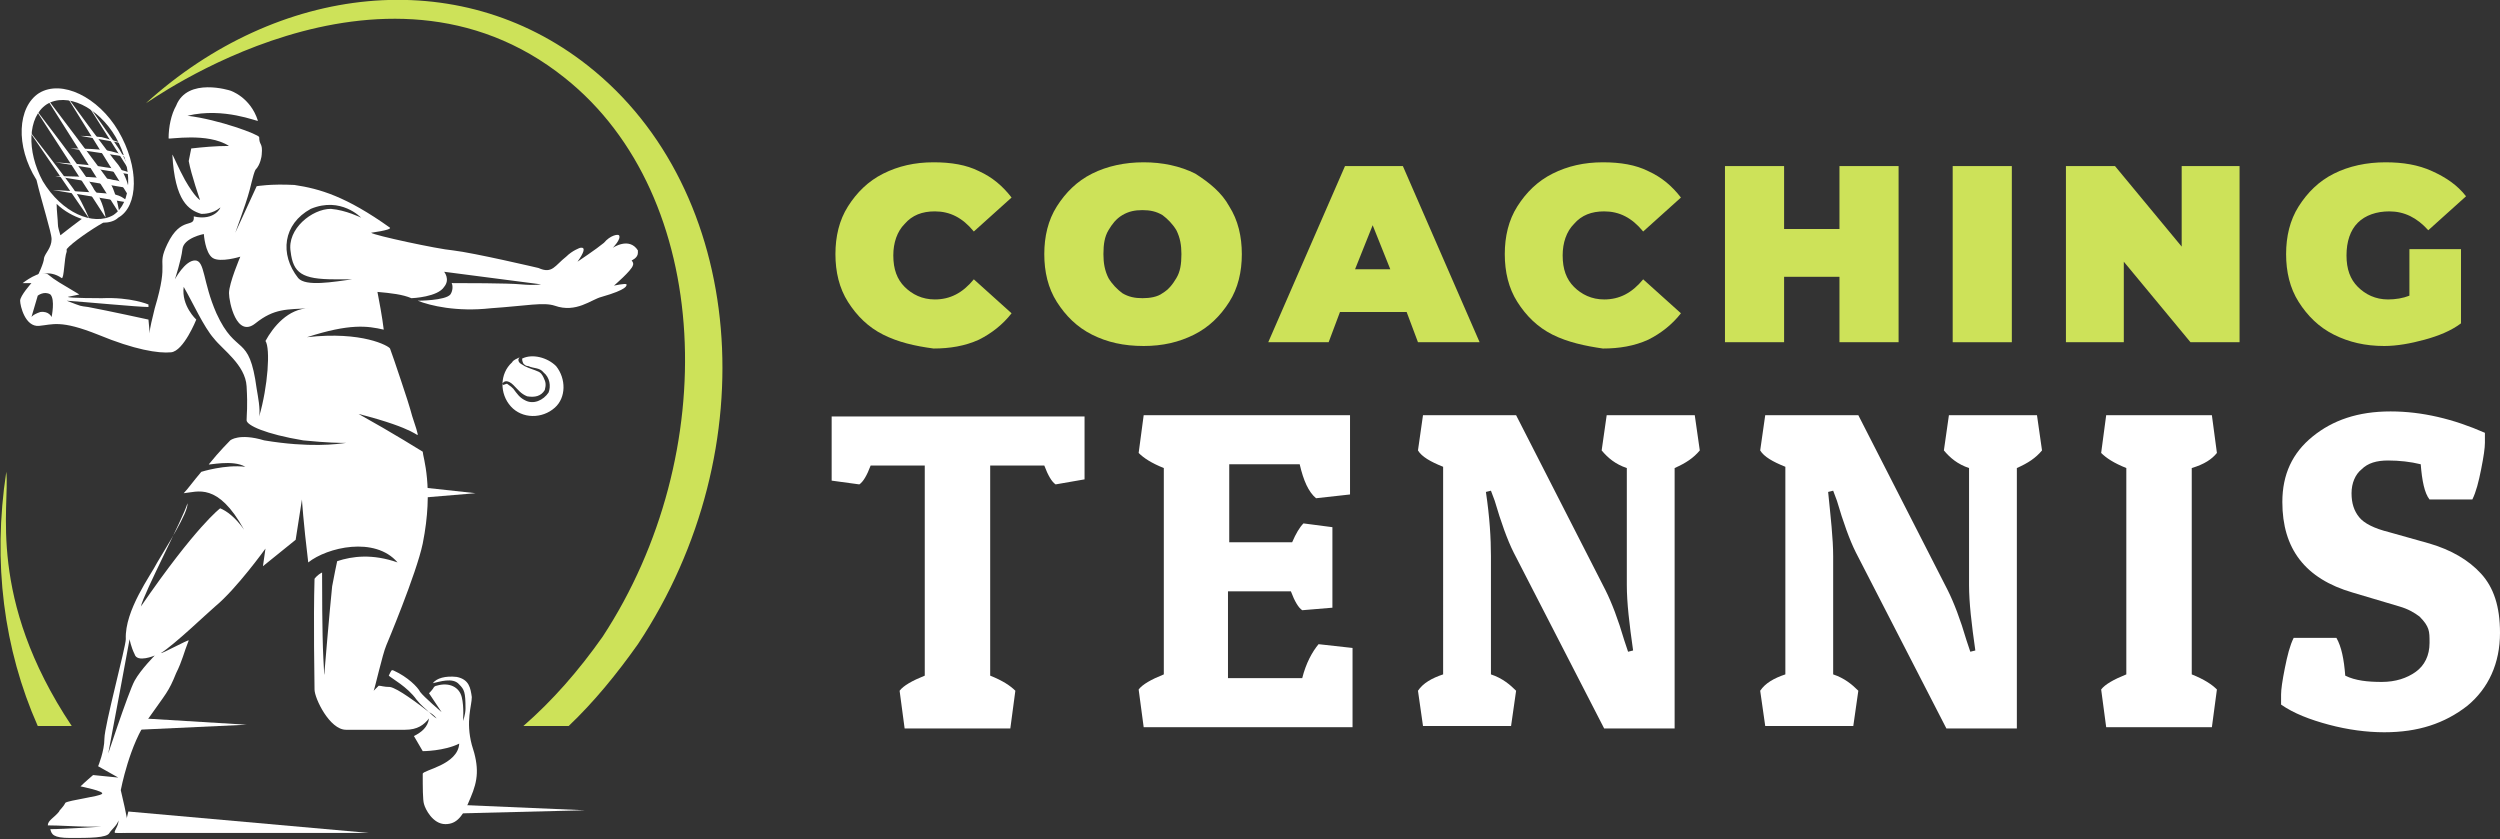
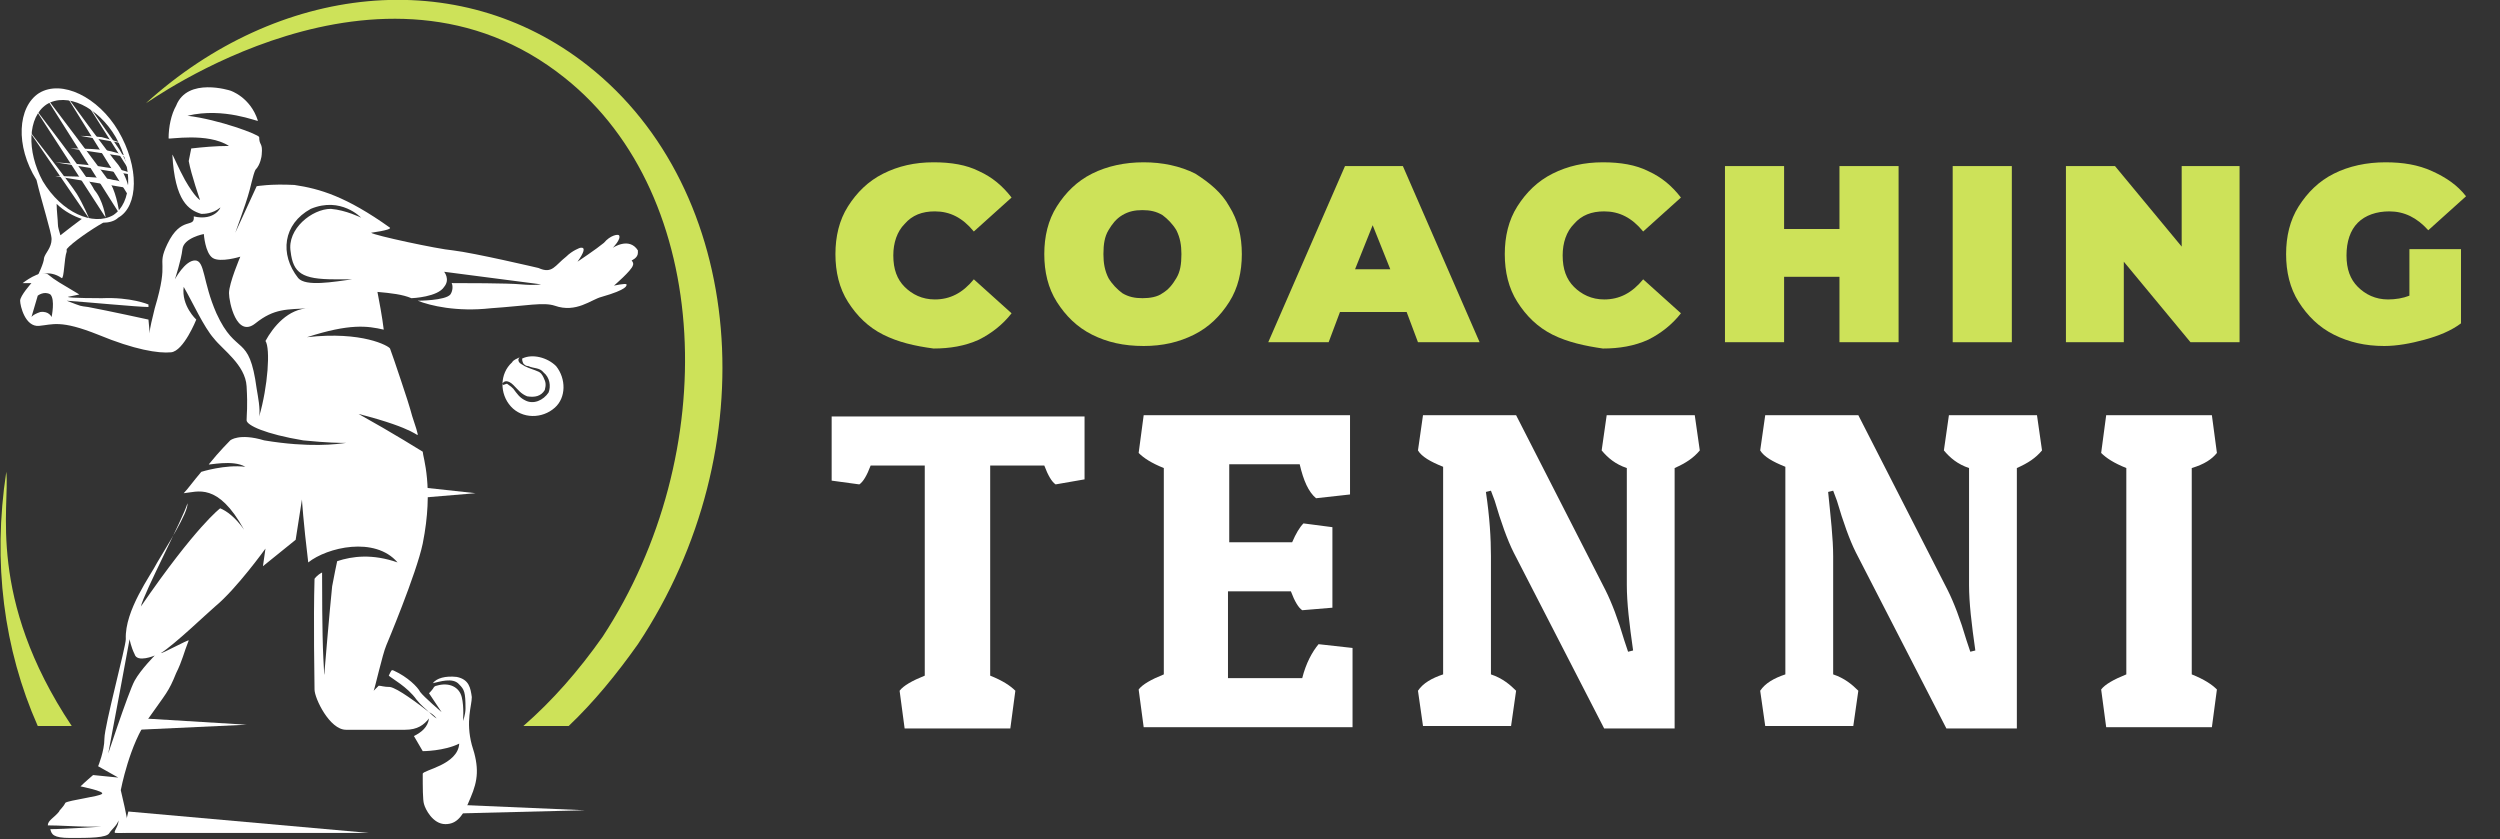
<svg xmlns="http://www.w3.org/2000/svg" version="1.1" id="Layer_1" x="0px" y="0px" width="198.7px" height="66.7px" viewBox="0 0 198.7 66.7" style="enable-background:new 0 0 198.7 66.7;" xml:space="preserve">
  <rect x="0" y="0" width="198.7" height="66.7" fill="#333333" stroke="none" />
  <style type="text/css">
	.st0{fill:#CDE259;}
	.st1{fill:#FFFFFF;}
</style>
  <g>
    <g>
      <path class="st0" d="M70.2,26.6C69,26,68.1,25.1,67.4,24c-0.7-1.1-1-2.4-1-3.8s0.3-2.7,1-3.8c0.7-1.1,1.6-2,2.8-2.6    c1.2-0.6,2.5-0.9,4-0.9c1.4,0,2.6,0.2,3.6,0.7c1.1,0.5,1.9,1.2,2.6,2.1l-3,2.7c-0.9-1.1-1.9-1.6-3.1-1.6c-1,0-1.8,0.3-2.4,1    c-0.6,0.6-0.9,1.5-0.9,2.5c0,1.1,0.3,1.9,0.9,2.5c0.6,0.6,1.4,1,2.4,1c1.2,0,2.2-0.5,3.1-1.6l3,2.7c-0.7,0.9-1.6,1.6-2.6,2.1    c-1.1,0.5-2.3,0.7-3.6,0.7C72.7,27.5,71.4,27.2,70.2,26.6z" />
      <path class="st0" d="M86.8,26.6C85.6,26,84.7,25.1,84,24c-0.7-1.1-1-2.4-1-3.8c0-1.4,0.3-2.7,1-3.8s1.6-2,2.8-2.6    c1.2-0.6,2.6-0.9,4.1-0.9s2.9,0.3,4.1,0.9c1.1,0.7,2.1,1.5,2.7,2.6c0.7,1.1,1,2.4,1,3.8c0,1.4-0.3,2.7-1,3.8s-1.6,2-2.8,2.6    s-2.5,0.9-4,0.9C89.3,27.5,88,27.2,86.8,26.6z M92.4,23.3c0.5-0.3,0.8-0.7,1.1-1.2c0.3-0.5,0.4-1.1,0.4-1.9c0-0.7-0.1-1.3-0.4-1.9    c-0.3-0.5-0.7-0.9-1.1-1.2c-0.5-0.3-1-0.4-1.6-0.4s-1.1,0.1-1.6,0.4c-0.5,0.3-0.8,0.7-1.1,1.2c-0.3,0.5-0.4,1.1-0.4,1.9    c0,0.7,0.1,1.3,0.4,1.9c0.3,0.5,0.7,0.9,1.1,1.2c0.5,0.3,1,0.4,1.6,0.4C91.4,23.7,92,23.6,92.4,23.3z" />
      <path class="st0" d="M111.8,24.8h-5.3l-0.9,2.4h-4.8l6.1-14h4.6l6.1,14h-4.9L111.8,24.8z M110.5,21.4l-1.4-3.5l-1.4,3.5H110.5z" />
      <path class="st0" d="M123.4,26.6c-1.2-0.6-2.1-1.5-2.8-2.6s-1-2.4-1-3.8s0.3-2.7,1-3.8s1.6-2,2.8-2.6c1.2-0.6,2.5-0.9,4-0.9    c1.4,0,2.6,0.2,3.6,0.7c1.1,0.5,1.9,1.2,2.6,2.1l-3,2.7c-0.9-1.1-1.9-1.6-3.1-1.6c-1,0-1.8,0.3-2.4,1c-0.6,0.6-0.9,1.5-0.9,2.5    c0,1.1,0.3,1.9,0.9,2.5s1.4,1,2.4,1c1.2,0,2.2-0.5,3.1-1.6l3,2.7c-0.7,0.9-1.6,1.6-2.6,2.1c-1.1,0.5-2.3,0.7-3.6,0.7    C126,27.5,124.6,27.2,123.4,26.6z" />
      <path class="st0" d="M150.9,13.2v14h-4.7V22h-4.4v5.2h-4.7v-14h4.7v5h4.4v-5C146.2,13.2,150.9,13.2,150.9,13.2z" />
      <path class="st0" d="M155.2,13.2h4.7v14h-4.7V13.2z" />
      <path class="st0" d="M178,13.2v14h-3.9l-5.3-6.4v6.4h-4.6v-14h3.9l5.3,6.4v-6.4H178z" />
      <path class="st0" d="M191.5,19.8h4.1v5.9c-0.8,0.6-1.8,1-2.9,1.3c-1.1,0.3-2.2,0.5-3.2,0.5c-1.5,0-2.8-0.3-4-0.9s-2.1-1.5-2.8-2.6    s-1-2.4-1-3.8s0.3-2.7,1-3.8s1.6-2,2.8-2.6c1.2-0.6,2.6-0.9,4.1-0.9c1.4,0,2.6,0.2,3.7,0.7c1.1,0.5,2,1.1,2.7,2l-3,2.7    c-0.9-1-1.9-1.5-3.1-1.5c-1,0-1.9,0.3-2.5,0.9c-0.6,0.6-0.9,1.5-0.9,2.6s0.3,1.9,0.9,2.5c0.6,0.6,1.4,1,2.4,1    c0.6,0,1.2-0.1,1.7-0.3V19.8z" />
      <path class="st1" d="M86.2,33v5.1l-2.3,0.4c-0.3-0.2-0.6-0.7-0.9-1.5h-4.3v16.7c1,0.4,1.6,0.8,2,1.2l-0.4,3h-8.4l-0.4-3    c0.3-0.4,1-0.8,2-1.2V37h-4.3c-0.3,0.8-0.6,1.3-0.9,1.5l-2.2-0.3v-5.1h20.1V33z" />
      <path class="st1" d="M107.5,57.8H90.9l-0.4-3c0.3-0.4,1-0.8,2-1.2V37.2c-1-0.4-1.6-0.8-2-1.2l0.4-3h16.4v6.3l-2.7,0.3    c-0.6-0.5-1-1.4-1.3-2.7h-5.6v6.2h5c0.3-0.7,0.6-1.2,0.9-1.5l2.3,0.3v6.4l-2.4,0.2c-0.3-0.2-0.6-0.7-0.9-1.5h-5v6.9h5.9    c0.3-1.2,0.8-2.1,1.3-2.7l2.7,0.3V57.8z" />
      <path class="st1" d="M118.5,44.2v9.4c0.9,0.3,1.5,0.8,2,1.3l-0.4,2.8h-7l-0.4-2.8c0.4-0.6,1.1-1,2-1.3V37.1c-1-0.4-1.7-0.8-2-1.3    l0.4-2.8h7.4l7.1,13.9c0.5,1,1,2.3,1.5,4l0.3,0.9l0.4-0.1c-0.3-2.1-0.5-3.8-0.5-5.2v-9.3c-0.9-0.3-1.5-0.8-2-1.4l0.4-2.8h7    l0.4,2.8c-0.5,0.6-1.1,1-2,1.4v20.7h-5.6l-7.2-14c-0.5-1-1-2.4-1.5-4.1l-0.3-0.8l-0.4,0.1C118.4,41.1,118.5,42.8,118.5,44.2z" />
      <path class="st1" d="M145.7,44.2v9.4c0.9,0.3,1.5,0.8,2,1.3l-0.4,2.8h-7l-0.4-2.8c0.4-0.6,1.1-1,2-1.3V37.1c-1-0.4-1.7-0.8-2-1.3    l0.4-2.8h7.4l7.1,13.9c0.5,1,1,2.3,1.5,4l0.3,0.9l0.4-0.1c-0.3-2.1-0.5-3.8-0.5-5.2v-9.3c-0.9-0.3-1.5-0.8-2-1.4l0.4-2.8h7    l0.4,2.8c-0.5,0.6-1.1,1-2,1.4v20.7h-5.6l-7.2-14c-0.5-1-1-2.4-1.5-4.1l-0.3-0.8l-0.4,0.1C145.5,41.1,145.7,42.8,145.7,44.2z" />
      <path class="st1" d="M175.8,33l0.4,3c-0.4,0.5-1,0.9-2,1.2v16.4c1,0.4,1.6,0.8,2,1.2l-0.4,3h-8.4l-0.4-3c0.3-0.4,1-0.8,2-1.2V37.2    c-1-0.4-1.6-0.8-2-1.2l0.4-3H175.8z" />
-       <path class="st1" d="M192.4,36.9c-0.8-0.2-1.7-0.3-2.6-0.3c-0.9,0-1.6,0.2-2.1,0.7c-0.5,0.4-0.8,1.1-0.8,1.9s0.2,1.4,0.6,1.9    c0.4,0.5,1.2,0.9,2.4,1.2l3.2,0.9c1.7,0.5,3.1,1.3,4.1,2.4c1,1.1,1.5,2.6,1.5,4.7c0,2.4-0.9,4.4-2.6,5.8c-1.8,1.4-3.9,2.1-6.6,2.1    c-1.4,0-2.9-0.2-4.4-0.6c-1.5-0.4-2.8-0.9-3.8-1.6c0-0.1,0-0.4,0-0.8c0-0.4,0.1-1.1,0.3-2.1s0.4-1.8,0.7-2.4h3.4    c0.4,0.7,0.6,1.7,0.7,3c0.8,0.4,1.8,0.5,2.9,0.5c1.1,0,2-0.3,2.7-0.8s1.1-1.3,1.1-2.3c0-0.5,0-0.8-0.1-1.1s-0.3-0.6-0.7-1    c-0.4-0.3-0.9-0.6-1.6-0.8l-3.7-1.1c-3.8-1.1-5.6-3.5-5.6-7.2c0-2.2,0.8-3.9,2.4-5.2c1.6-1.3,3.6-2,6.2-2c2.5,0,5,0.6,7.5,1.7    c0,0.1,0,0.4,0,0.8c0,0.4-0.1,1.1-0.3,2.1s-0.4,1.8-0.7,2.4h-3.4C192.7,39.2,192.5,38.2,192.4,36.9z" />
    </g>
  </g>
  <g>
    <g>
      <g>
        <path class="st0" d="M5.7,57.7c-0.4,0-2,0-2.7,0c-2.7-6.1-3.6-13-2.5-20.2C0.8,40.2-1.1,47.5,5.7,57.7z" />
        <g>
          <path class="st0" d="M44.9,6.2c11.8,9.4,12.5,29.9,3,44.4c-1.9,2.7-4,5.1-6.3,7.1h3.6c2-1.9,3.8-4.1,5.5-6.5      c10.3-15.5,8.6-36.1-4-46c-10.3-8.1-24.6-6.5-35.1,3C11.6,8.3,30.3-5.5,44.9,6.2z" />
        </g>
      </g>
    </g>
    <g>
      <g>
        <polygon class="st1" points="10.2,64.5 29.3,66.2 9.8,66.2    " />
        <polygon class="st1" points="34.8,63.9 46.5,64.4 34.4,64.7    " />
        <polygon class="st1" points="11.4,57.1 19.6,57.6 11,58    " />
        <polygon class="st1" points="33.2,38.7 37.8,39.2 33,39.6    " />
        <g>
          <path class="st1" d="M9.4,10.4c-1.6-2.7-4.5-4.1-6.3-3c-1.7,1.1-1.9,4.2-0.2,6.9l0,0C3.3,16,4.1,18.5,4.1,19      c0,0.7-0.5,1.1-0.6,1.5c0,0.4-0.5,1.4-0.5,1.4s0.9-0.5,1.9,0.2c0.2,0.1,0.2-1.6,0.4-2.1c0,0,0-0.1,0-0.2c0.4-0.5,2-1.6,2.9-2.1      c0.4,0,0.9-0.1,1.2-0.4C11,16.4,11.1,13.3,9.4,10.4z M4.8,18.7c-0.1-0.4-0.2-0.6-0.2-0.9s-0.1-1.1-0.1-1.6c0.6,0.6,1.4,1,2,1.2      C6.1,17.7,5.3,18.3,4.8,18.7z M9,17.1c-1.6,0.9-4.1-0.2-5.6-2.7C2.1,12,2.2,9.3,3.7,8.3c1.6-1,4.1,0.2,5.5,2.6      C10.6,13.4,10.5,16.1,9,17.1z" />
          <path class="st1" d="M2.1,10.1l5,7.3c0,0-0.5-1.2-1-2C5.6,14.6,2.1,10.1,2.1,10.1z" />
          <path class="st1" d="M6.4,10.8l3.4,0.6c0,0-0.7-0.2-1.7-0.5C7.2,10.8,6.4,10.8,6.4,10.8z" />
          <path class="st1" d="M5.6,11.8l4.7,0.7c0,0-1.2-0.5-2.2-0.6C7.1,11.8,5.6,11.8,5.6,11.8z" />
          <path class="st1" d="M4.4,12.9l6.2,1c0,0-0.4-0.4-2.2-0.6C7.4,13.1,4.4,12.9,4.4,12.9z" />
          <path class="st1" d="M4.4,14l6.1,1c0,0-0.5-0.6-1.5-0.7C8,14,4.4,14,4.4,14z" />
-           <path class="st1" d="M4.2,15.1l6,1c0,0-0.4-0.6-1.4-0.7S4.2,15.1,4.2,15.1z" />
          <path class="st1" d="M6.7,7.9l3.8,6c0,0-0.5-1.2-1-2C8.9,11,6.7,7.9,6.7,7.9z" />
          <path class="st1" d="M2.7,8.5l5.7,8.8c0,0-0.2-1.4-0.9-2.2C7.1,14.2,2.7,8.5,2.7,8.5z" />
          <path class="st1" d="M3.5,7.5L9.5,17c0,0-0.2-1.5-0.7-2.4C8.2,13.7,3.5,7.5,3.5,7.5z" />
          <path class="st1" d="M5.2,7.5l5.1,8.2c0,0,0.1-1.2-0.9-2.6C8.7,12.3,5.2,7.5,5.2,7.5z" />
        </g>
        <path class="st1" d="M44.2,29.1c-0.7-0.7-1.9-1-2.7-0.6c0,0.1,0,0.2,0.1,0.4c0.1,0.1,0.2,0.2,0.4,0.2c0.4,0.2,0.9,0.1,1.2,0.5     c0.5,0.4,0.6,1.1,0.4,1.6c-0.4,0.6-1.2,1-1.9,0.6c-0.4-0.2-0.6-0.5-0.9-0.9c-0.1-0.1-0.2-0.2-0.5-0.4c-0.1,0-0.2,0.1-0.4,0.1     c0.1-0.4,0.5-0.4,0.9,0c0.4,0.4,0.6,0.7,1.1,0.9c0.6,0.1,1.1,0,1.4-0.5c0.1-0.4,0.1-0.6-0.1-1c-0.1-0.2-0.2-0.4-0.5-0.5     c-0.2-0.1-0.6-0.2-1-0.4c-0.1-0.1-0.5-0.2-0.5-0.5c0-0.1,0.1-0.2,0.1-0.2c-0.2,0.1-0.5,0.2-0.6,0.4c-1,0.9-1,2.5-0.1,3.5     c0.9,1,2.5,1,3.5,0.1C45,31.6,45,30.1,44.2,29.1z" />
        <path class="st1" d="M48.7,19.7c0,0,0.7-0.7,0.5-1c-0.1-0.1-0.7,0-1.2,0.6c-0.6,0.5-2.1,1.5-2.1,1.5c0.5-0.7,0.7-1.2,0.2-1.1     c0,0-0.6,0.2-1.1,0.7c-0.9,0.7-1.1,1.4-2.2,0.9c0,0-5.1-1.2-6.8-1.4c-1.2-0.1-6.3-1.2-6.5-1.4c-0.1,0,1.6-0.2,1.5-0.4     c-3.5-2.5-5.6-3.1-7.6-3.4c-1.9-0.1-3,0.1-3,0.1l-1.7,3.7c0,0,0.9-2.5,1-2.9c0.2-0.6,0.4-1.7,0.6-2.1c0.4-0.4,0.5-1.1,0.5-1.2     c0.1-1-0.2-0.7-0.2-1.4c0-0.2-3.2-1.4-5.7-1.7c2.9-0.7,5.6,0.5,5.6,0.4c-0.6-1.9-2.2-2.4-2.2-2.4s-3.4-1.1-4.3,1.2     c-0.4,0.7-0.6,1.7-0.6,2.6c0,0.1,3.1-0.5,4.8,0.6c-1.1,0-2.1,0.1-3,0.2l-0.2,1c0.2,1.1,0.9,3.1,0.9,3.1s-0.4-0.2-1.2-1.6     c-0.5-0.9-1-2.1-1-2C13.9,16,15,16.7,16,17c0.2,0,0.9,0,1.5-0.5c0.1-0.1-0.4,1.1-2.1,0.7c0.1,1-1-0.1-2.1,2.2     c-0.9,1.9,0.2,1.1-1,5.1c-0.2,0.9-0.4,1.5-0.4,2l-0.1-1.1c0,0-3.2-0.7-4.8-1c-0.7-0.1-0.4,0-1.7-0.5c1.5,0.1,5.7,0.5,6.5,0.5     v-0.2c0,0-1.4-0.6-3.7-0.5c-0.1,0-2.6,0-2.7-0.1c-0.1,0,1-0.2,0.9-0.2c-1.5-0.9-1.9-1.1-2.5-1.6c-0.6-0.4-2,0.7-2,0.7h0.7     c0,0-0.9,1-0.9,1.4c0,0.4,0.4,2.1,1.5,2s1.7-0.5,4.7,0.7c2.9,1.2,4.8,1.5,5.8,1.4c1-0.1,2-2.6,2-2.6s-1.2-1.1-1-2.6     c0.7,1.2,1.6,3.2,2.4,4.1c0.7,0.9,2.5,2.1,2.6,3.8c0.1,1.7,0,2.2,0,2.7c0,0.4,1.5,1.1,4.5,1.6c2,0.2,2.9,0.2,3.4,0.2     c-0.7,0.1-2.9,0.4-6.5-0.2c-2-0.6-2.7,0-2.7,0s-0.9,0.9-1.7,1.9c-0.1,0.1,1.9-0.4,2.9,0.2c-1.6-0.2-3.5,0.4-3.5,0.4     c-0.6,0.7-1.1,1.4-1.4,1.7c1.1-0.1,2.7-0.9,4.8,2.9c-0.7-1-1.4-1.5-1.9-1.7c0,0-1.9,1.4-6.3,7.8c0.2-1,3.4-7.1,3.7-8.2     c0.1,0.7-1.7,3.5-2.4,4.7c-0.5,1-2.6,3.8-2.5,6.1c0,0.6-1.7,6.9-1.7,7.9c0,1-0.5,2.2-0.5,2.2l1.6,0.9l-2-0.2c0,0-0.7,0.6-1,0.9     c0,0,2,0.4,1.7,0.6c-0.2,0.2-2.6,0.5-2.9,0.7c-0.2,0.4-0.5,0.6-0.5,0.7c-0.4,0.5-0.9,0.7-0.9,1.1c0.9,0,2.4,0.1,3.1,0.1     s1.1,0,1.2,0c-0.1,0-3,0.2-4.1,0.2c0.1,0.4,0.2,0.7,1.6,0.7c1.5,0,2.9,0,3.1-0.4c0.1-0.2,0.7-0.7,0.7-1c0.1,0.4-0.5,1-0.2,1     c0.5,0,1,0.1,1-0.4c0-0.5-0.6-3-0.6-3s0.7-3.7,2.2-5.7c1.4-2,1.6-2.1,2.2-3.6c0.5-1,0.6-1.6,1-2.6c0-0.1-2.2,1.1-2.2,1     c1.1-0.7,3.6-3.1,4.3-3.7c1.7-1.4,4-4.6,4-4.6l-0.2,1.4l2.6-2.1l0.5-3.2c0,0,0.1,1.7,0.5,5c1.5-1.2,5.3-2.1,7.1,0     c-2-0.7-3.6-0.5-4.8-0.1c-0.1,0.4-0.2,1-0.4,2c-0.2,1.9-0.6,6.7-0.6,6.7s0,1.2-0.1-1c-0.1-2-0.1-5.7-0.1-6.8     c-0.4,0.2-0.6,0.5-0.6,0.5c-0.1,3.4,0,8.1,0,8.8c0,0.7,1.2,3.2,2.5,3.2c1.1,0,3.5,0,4.7,0c1,0,1.5-0.4,1.9-0.9     c-0.1,0.7-0.6,1.1-1.2,1.4l0.7,1.2c0,0,1.7,0,2.9-0.6c-0.1,1.7-2.9,2.1-2.9,2.4c0,1,0,2.1,0.1,2.4c0.1,0.4,0.7,1.6,1.7,1.6     c0.9,0,1.4-0.6,2-2.1c0.6-1.4,0.7-2.4,0.1-4.2c-0.5-1.9,0-3.1,0-3.8c-0.1-0.7-0.2-1.4-1.2-1.6c-0.9-0.1-1.6,0.1-1.9,0.5     c0.5-0.1,1.6-0.5,2.1,0.1c0.4,0.4,0.5,0.6,0.5,1.9c0,0.5-0.2,1-0.2,1s0.1-1.1-0.1-1.9s-1-1.2-2-0.9c-0.1,0-0.2,0.1-0.2,0.1     c-0.1,0.2-0.4,0.5-0.4,0.5l1,1.5c0,0-1.4-1.2-1.7-1.6c-0.2-0.4-1-1.2-2.1-1.7c-0.2-0.1-0.2,0-0.4,0.4c0.2,0.2,1.5,0.9,2.2,1.9     c0.4,0.5,0.7,0.7,1,1c0.4,0.2,0.6,0.5,0.6,0.5s-0.2-0.1-0.6-0.5c-0.9-0.7-2.5-1.9-3.1-2c-0.5,0-0.7-0.1-0.9-0.1     c-0.1,0.1-0.2,0.2-0.4,0.4c0.1-0.2,0.7-2.9,1-3.6c0,0,2.4-5.7,2.9-8.1c0.9-4.5,0-6.9,0-7.3c0,0-2.4-1.5-5.1-3     c4.7,1.2,4.7,1.9,4.7,1.6c-0.1-0.5-0.4-1.2-0.6-2c0-0.1-1.4-4.3-1.6-4.8c-0.1-0.2-2.2-1.4-6.6-0.9c3.4-1.1,4.8-0.9,6.1-0.6     c-0.1-0.9-0.4-2.5-0.5-3c1.1,0.1,2,0.2,2.7,0.5c0.1,0,2.1-0.1,2.6-0.9c0.5-0.6,0-1.2,0-1.2l7.7,1c0,0-0.5,0.1-1.6,0     c-1-0.1-4.7-0.1-5.5-0.1c0.1,0.2,0.1,0.6-0.1,0.9c-0.4,0.5-2.6,0.5-2.6,0.5c1,0.4,3.1,0.9,5.8,0.6c2.9-0.2,4.2-0.5,5.1-0.2     c1.7,0.6,2.9-0.5,3.7-0.7c2.1-0.6,2-0.9,2-1c-0.1-0.1-1,0.1-1,0.1s1.4-1.2,1.5-1.6c0.1-0.2-0.1-0.4-0.1-0.4s0.5-0.2,0.5-0.6     c0-0.2,0-0.2,0-0.2C50,18.8,48.7,19.7,48.7,19.7z M4.1,25.2c0,0-0.2-0.5-0.9-0.4c-0.6,0.2-0.7,0.4-0.7,0.4L3,23.5     c0,0,0.5-0.4,1-0.1C4.4,23.8,4.1,25.2,4.1,25.2z M12.3,52.1c0,0-1.1,1.1-1.6,2c-0.5,0.9-2.4,6.7-2.1,5.8c0.2-1,1.7-9.1,1.7-9.1     s0.1,0.6,0.4,1.2C10.9,52.7,12.3,52.1,12.3,52.1z M21.1,27.1L21.1,27.1c0.4,0.6,0.2,3.6-0.5,6c0.1-0.6-0.1-1.6-0.2-2.2     c-0.6-4.5-1.6-2.5-3.2-6c-1.1-2.5-0.9-4.2-1.7-4.2s-1.6,1.5-1.6,1.5s0.5-1.5,0.6-2.4c0.1-0.9,1.7-1.2,1.7-1.2s0.1,1.5,0.7,1.9     c0.6,0.4,2.2-0.1,2.2-0.1s-0.9,2.1-0.9,2.9c0,0.7,0.6,3.6,2.1,2.4c1.5-1.2,2.5-1.1,4.3-1.2C22.9,24.5,21.7,26,21.1,27.1z      M26.3,16.6c-1.5,0-3.5,1.6-3.2,3.4c0.2,1.7,0.9,2.2,3.5,2.2c0.5,0,0.9,0,1.4,0c-1.5,0.2-3.7,0.6-4.3-0.1c-1.5-1.9-1.2-4.3,1-5.5     c2.4-1,4,0.7,4,0.7S27.5,16.7,26.3,16.6z" />
      </g>
    </g>
  </g>
</svg>